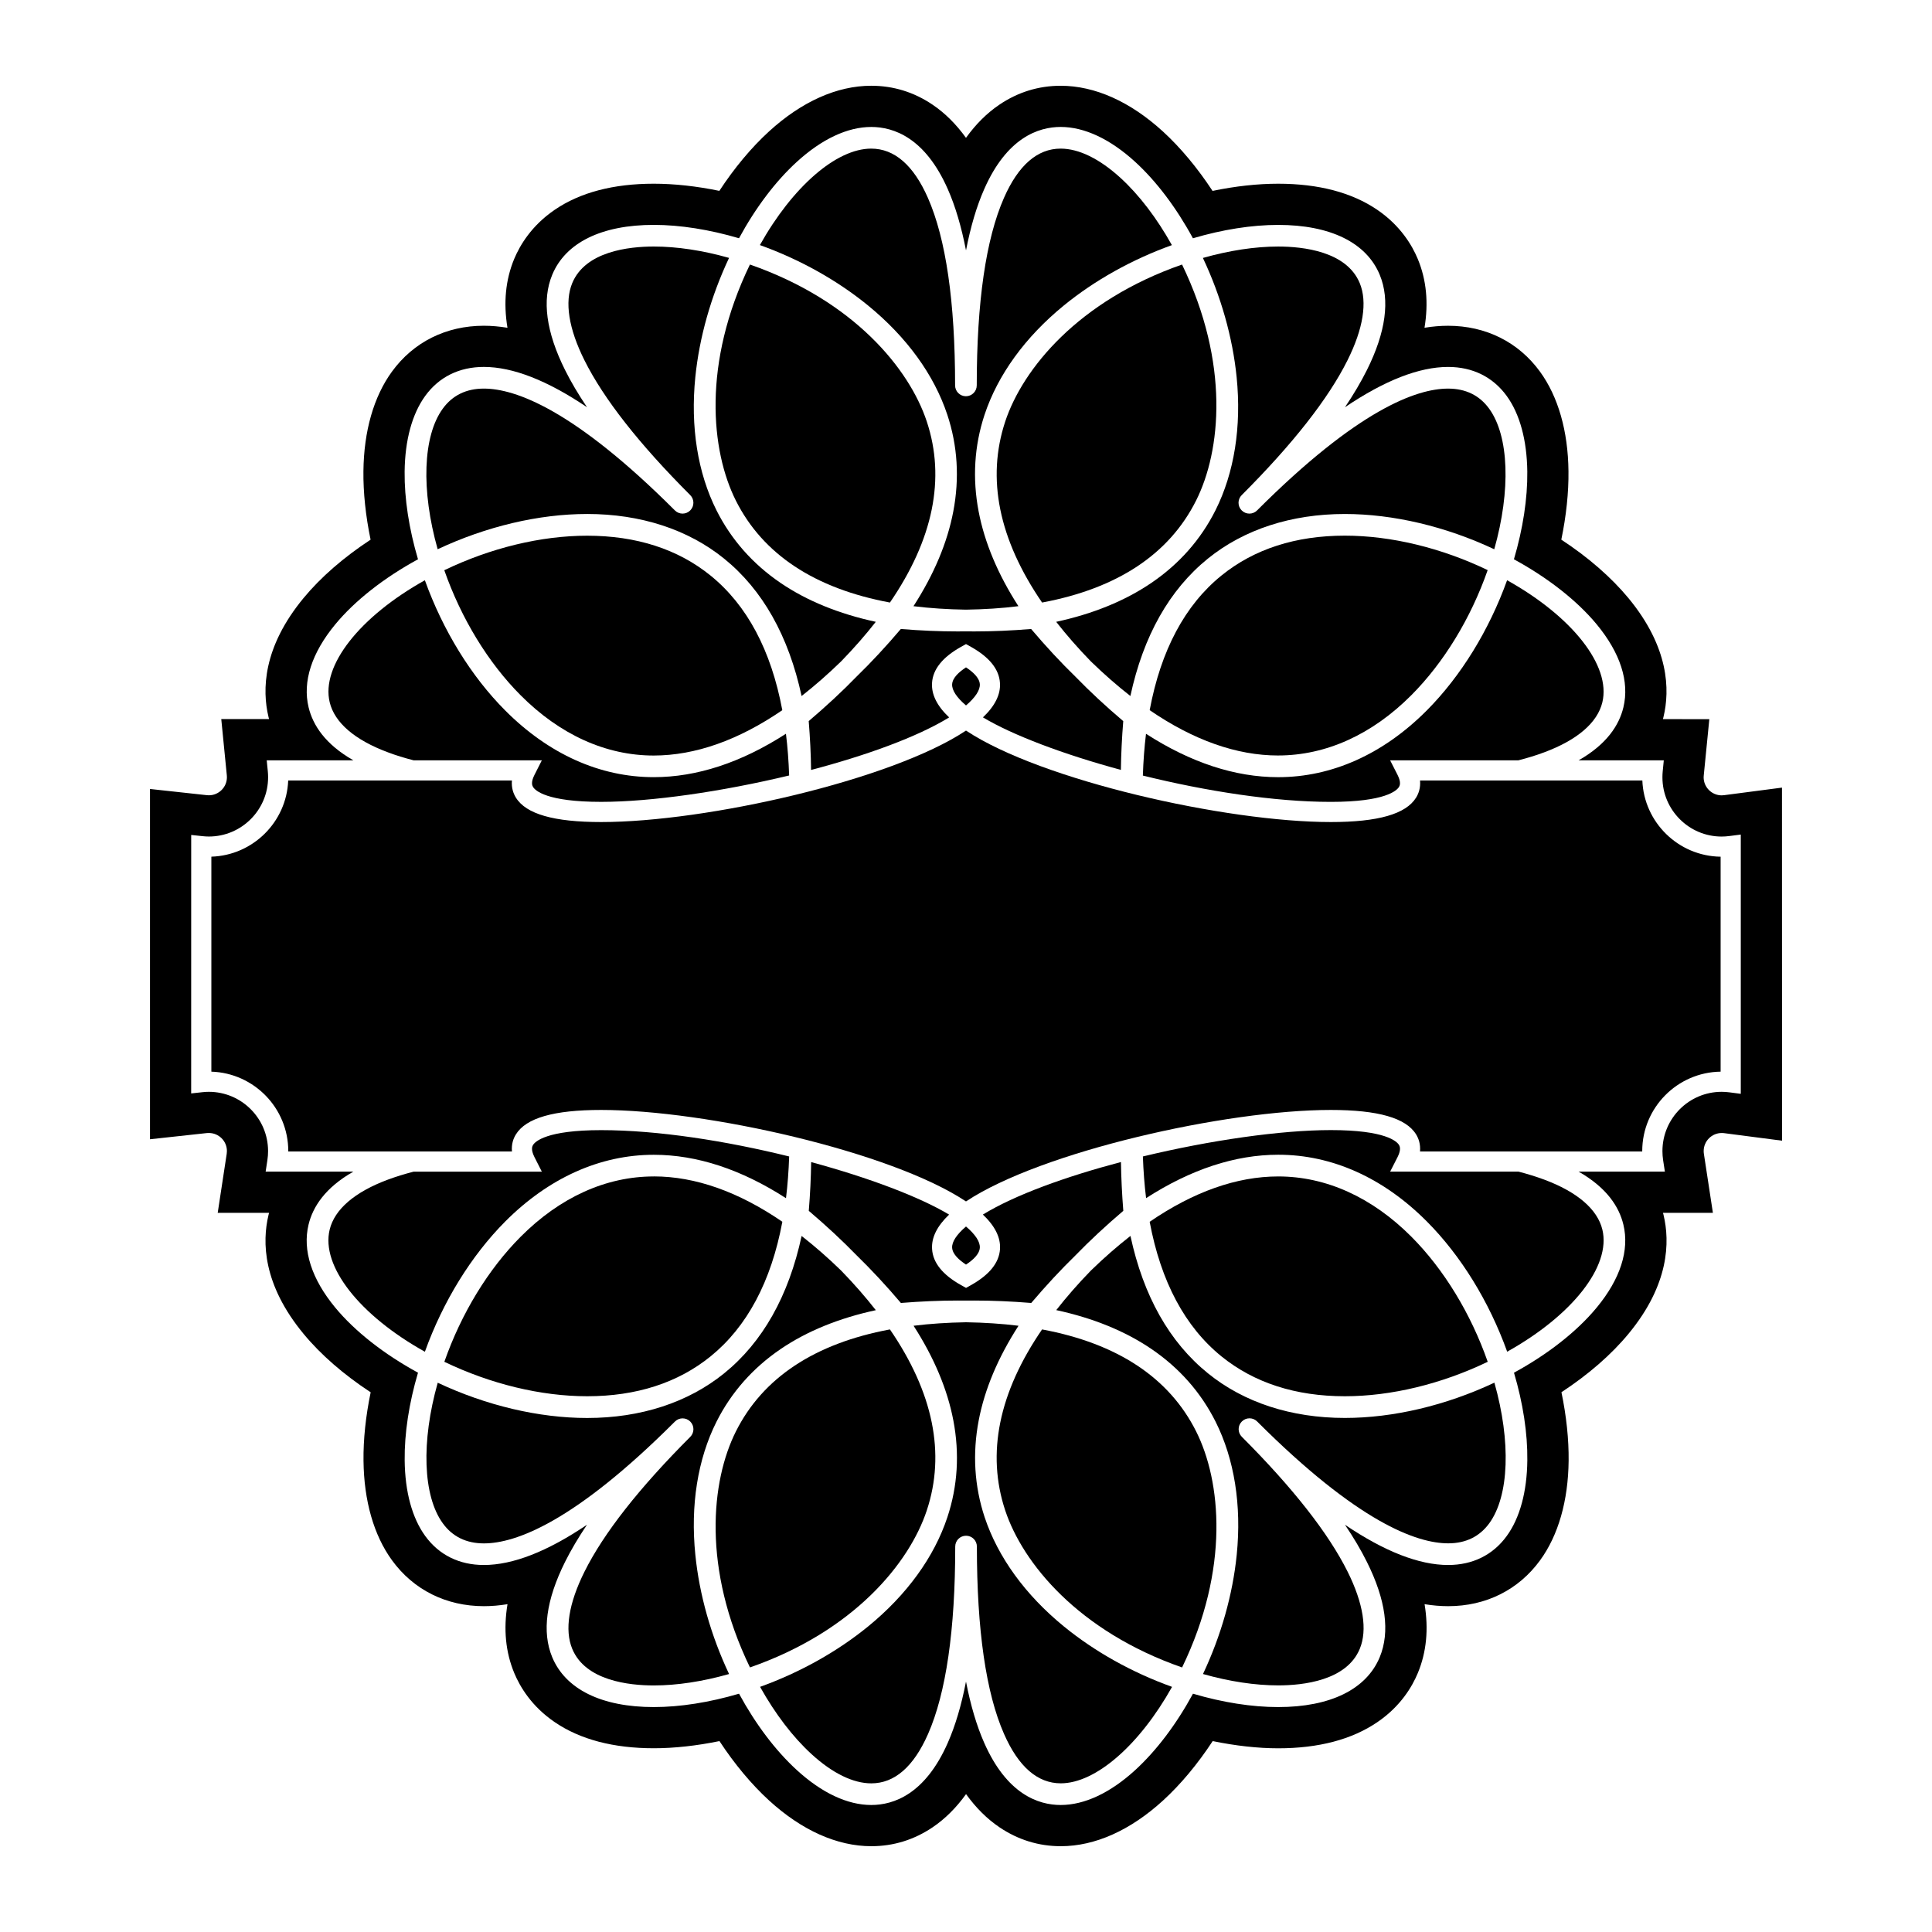
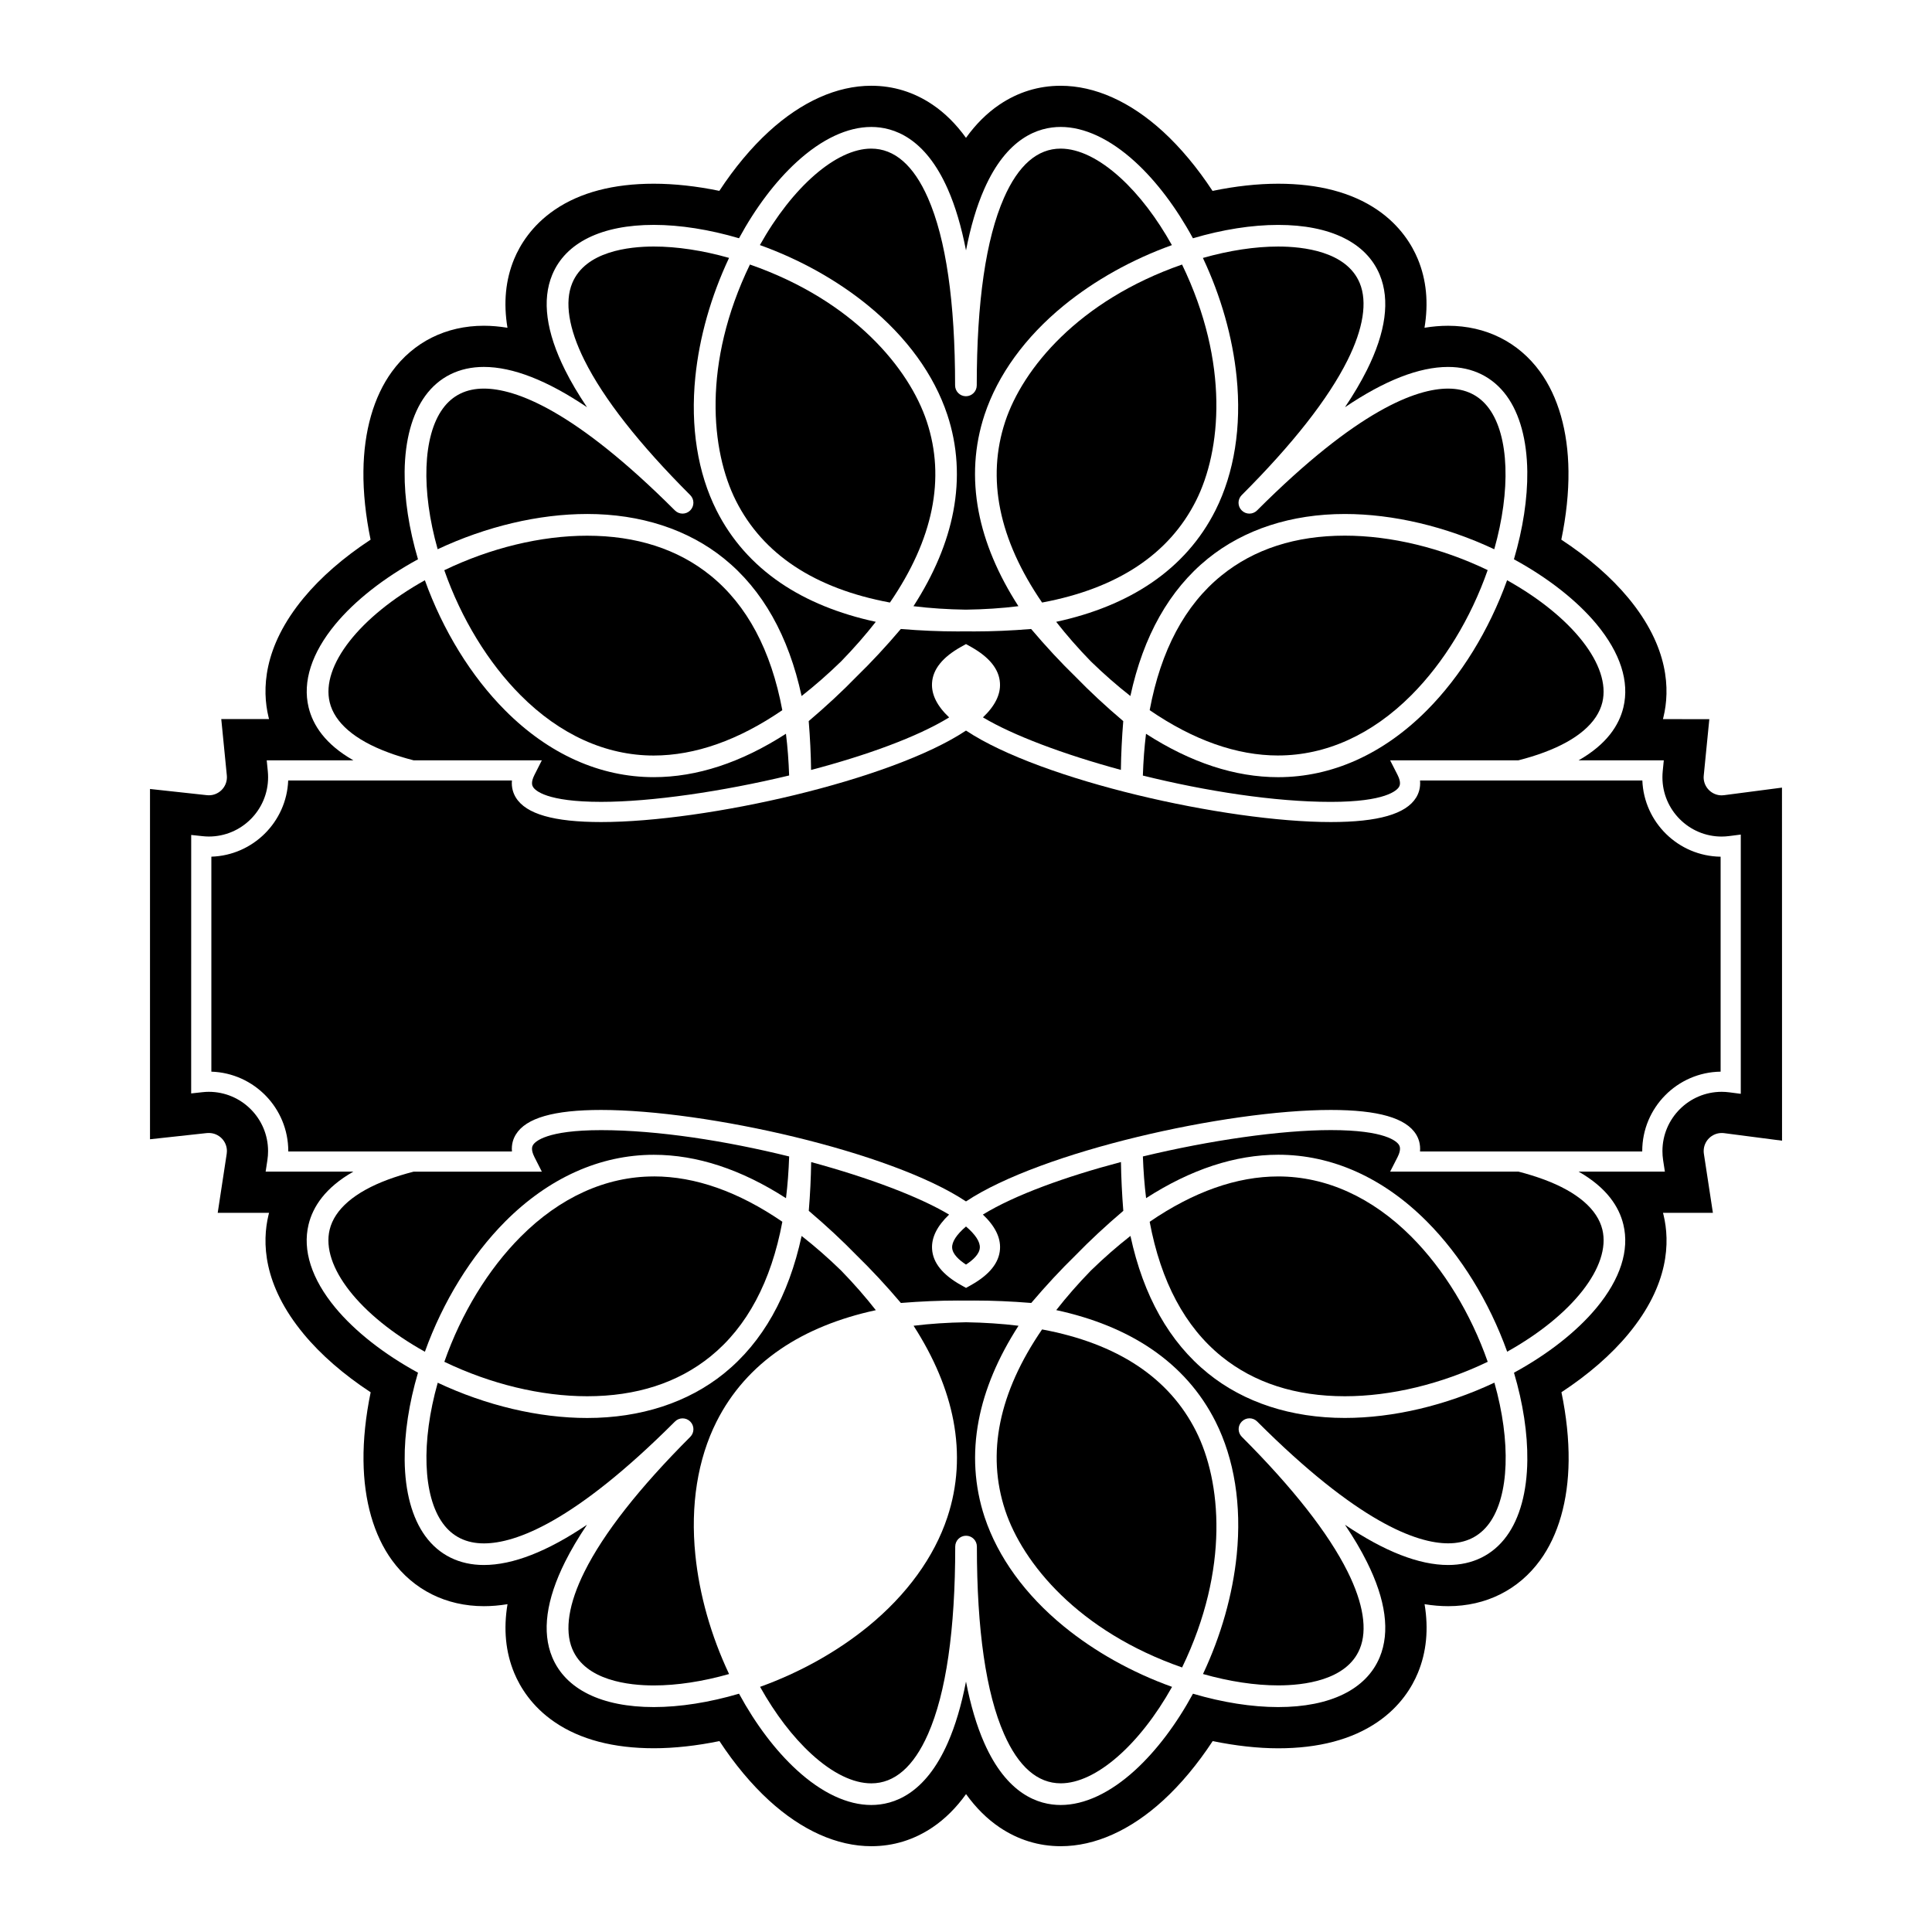
<svg xmlns="http://www.w3.org/2000/svg" fill="#000000" width="800px" height="800px" version="1.1" viewBox="144 144 512 512">
  <g>
    <path d="m395.05 253.91c2.727 8.227 3.254 16.848 1.582 25.629-1.57 8.258-5.117 16.68-10.551 25.109 4.383 0.539 9.039 0.848 13.895 0.918 4.875-0.07 9.539-0.371 13.914-0.922-5.426-8.422-8.969-16.852-10.543-25.102-1.676-8.781-1.148-17.402 1.57-25.629 3.508-10.574 10.766-20.582 20.988-28.938 8.223-6.711 18.07-12.207 28.66-16.016-4-7.168-8.664-13.285-13.609-17.809-5.562-5.078-11.043-7.766-15.875-7.766-6.152 0-11.215 4.394-15.02 13.059-4.785 10.867-7.211 27.582-7.211 49.688 0 1.582-1.285 2.875-2.871 2.875-1.582 0-2.867-1.289-2.867-2.875 0-22.113-2.422-38.828-7.203-49.688-3.812-8.664-8.871-13.059-15.035-13.059-9.266 0-20.867 10.156-29.492 25.562 10.594 3.805 20.449 9.305 28.668 16.016 10.238 8.363 17.496 18.367 21 28.945z" />
    <path d="m410.39 255.72c-4.988 15.09-1.703 31.215 9.773 47.961 19.949-3.727 33.68-12.812 40.809-27.02 6.606-13.148 8.961-36.328-3.715-62.555-27.512 9.582-42.238 27.648-46.867 41.613z" />
    <path d="m339.02 276.68c7.141 14.199 20.863 23.281 40.82 27 11.477-16.746 14.773-32.875 9.77-47.969-4.629-13.977-19.355-32.031-46.871-41.609-12.684 26.246-10.328 49.422-3.719 62.578z" />
    <path d="m253.6 345.49h33.996l-1.965 3.883c-1.055 2.07-0.527 2.91-0.363 3.188 0.562 0.926 3.547 3.941 18.051 3.941 13.301 0 32.051-2.727 49.812-6.992-0.133-3.836-0.406-7.531-0.848-11.059-11.844 7.644-23.609 11.504-35.031 11.504h-0.004c-14.234 0.004-27.84-6.106-39.363-17.672-9.023-9.047-16.504-21.211-21.289-34.512-17.281 9.645-27.559 22.676-25.223 32.34 1.305 5.406 6.644 10 15.453 13.27 2.066 0.785 4.336 1.48 6.773 2.109z" />
    <path d="m299.59 280.21c14.184 0 26.742 4.09 36.305 11.828 10.203 8.258 17.098 20.496 20.535 36.414 3.481-2.719 7.004-5.805 10.488-9.191 3.387-3.488 6.457-6.992 9.176-10.473-9.801-2.117-18.262-5.57-25.207-10.289-7.391-5.027-13.109-11.504-17-19.242-5.004-9.961-6.941-22.168-5.621-35.309 1.066-10.559 4.141-21.41 8.941-31.605-6.988-1.98-13.82-3.012-19.941-3.012-6.57 0-18.121 1.258-21.613 9.688-2.07 4.996-0.953 12.082 3.238 20.469 5.082 10.188 14.508 22.203 28.023 35.715 1.125 1.117 1.125 2.938 0 4.062-1.117 1.129-2.938 1.129-4.062 0-26.688-26.676-42.266-32.285-50.629-32.285-4.656 0-8.316 1.785-10.879 5.309-5.301 7.269-5.773 21.664-1.359 37.266 12.836-6.031 26.777-9.344 39.605-9.344z" />
    <path d="m332.28 296.51c-8.645-6.992-19.645-10.543-32.684-10.543-12.227 0-25.578 3.238-37.855 9.145 4.492 12.809 11.617 24.496 20.219 33.129 10.414 10.461 22.621 15.984 35.285 15.984 10.984-0.012 22.434-4.047 34.074-12.02-2.957-15.863-9.363-27.867-19.039-35.695z" />
-     <path d="m400 320.86c-1.824 1.188-3.566 2.754-3.672 4.457-0.102 1.566 1.195 3.527 3.672 5.633 2.473-2.106 3.762-4.07 3.664-5.633-0.109-1.699-1.844-3.266-3.664-4.457z" />
    <path d="m317.26 450.03h0.016c11.418 0 23.18 3.871 35.02 11.504 0.434-3.523 0.711-7.227 0.84-11.059-16.668-4.121-34.809-6.977-49.82-6.977-14.5 0-17.48 3.012-18.051 3.926-0.172 0.277-0.684 1.133 0.363 3.199l1.965 3.879h-33.988c-2.445 0.629-4.711 1.34-6.793 2.106-8.805 3.273-14.152 7.871-15.453 13.273-2.332 9.672 7.949 22.711 25.242 32.344 4.781-13.297 12.27-25.449 21.285-34.512 11.531-11.562 25.141-17.684 39.375-17.684z" />
    <path d="m482.74 349.96h-0.012c-11.418 0-23.18-3.863-35.023-11.496-0.43 3.523-0.711 7.231-0.836 11.07 16.66 4.117 34.805 6.973 49.816 6.973 14.5 0 17.48-3.023 18.051-3.941 0.168-0.277 0.684-1.129-0.359-3.188l-1.977-3.883h33.988c2.445-0.629 4.715-1.324 6.801-2.106 8.801-3.269 14.148-7.863 15.453-13.27 2.328-9.672-7.949-22.703-25.246-32.352-4.785 13.301-12.277 25.461-21.289 34.512-11.516 11.562-25.133 17.68-39.367 17.68z" />
    <path d="m482.74 344.21c12.672-0.012 24.879-5.535 35.297-15.996 8.594-8.629 15.73-20.324 20.211-33.129-12.281-5.906-25.633-9.133-37.852-9.133-13.039 0-24.035 3.551-32.684 10.555-9.68 7.828-16.078 19.836-19.035 35.695 11.633 7.965 23.078 12.012 34.051 12.012l0.012-0.004z" />
    <path d="m466.11 279.24c-3.894 7.75-9.613 14.227-17.004 19.246-6.949 4.727-15.41 8.184-25.207 10.305 2.731 3.488 5.801 7.008 9.203 10.5 3.481 3.379 6.988 6.449 10.461 9.16 3.43-15.914 10.332-28.148 20.531-36.41 9.562-7.738 22.117-11.828 36.301-11.828 12.82 0 26.762 3.305 39.598 9.344 4.41-15.613 3.934-30.008-1.367-37.273-2.559-3.523-6.219-5.301-10.871-5.301-8.359 0-23.938 5.598-50.621 32.285-1.125 1.129-2.941 1.129-4.066 0-1.129-1.117-1.129-2.938 0-4.062 13.516-13.516 22.945-25.531 28.027-35.715 4.195-8.398 5.316-15.477 3.246-20.469-3.492-8.43-15.039-9.688-21.617-9.688-6.125 0-12.957 1.043-19.945 3.023 4.801 10.176 7.875 21.027 8.941 31.59 1.32 13.133-0.617 25.336-5.609 35.293z" />
    <path d="m404.49 334.11c7.871 4.719 21.316 9.789 36.555 13.922 0.059-4.156 0.266-8.48 0.629-12.93-4.602-3.894-8.848-7.844-12.637-11.742-3.898-3.789-7.863-8.051-11.777-12.672-5.211 0.434-10.277 0.645-15.074 0.645-0.734-0.012-1.461 0-2.203-0.016-0.715 0.016-1.449 0.023-2.207 0.016-4.769 0-9.828-0.211-15.047-0.645-3.898 4.602-7.856 8.852-11.75 12.641-3.797 3.91-8.062 7.863-12.66 11.77 0.363 4.457 0.574 8.785 0.625 12.949 14.66-3.863 28.129-8.73 36.59-13.926-3.203-3.019-4.727-6.082-4.535-9.129 0.215-3.633 2.812-6.848 7.691-9.578l1.309-0.727 1.301 0.727c4.891 2.731 7.477 5.945 7.699 9.578 0.203 3.043-1.328 6.106-4.508 9.117z" />
    <path d="m546.41 454.49h-34.004l1.977-3.879c1.043-2.066 0.523-2.922 0.359-3.199-0.57-0.918-3.547-3.926-18.051-3.926-13.301 0-32.047 2.707-49.816 6.988 0.141 3.84 0.414 7.527 0.852 11.047 11.848-7.629 23.609-11.504 35.035-11.504h0.004c14.234 0 27.844 6.109 39.363 17.684 9.02 9.055 16.5 21.207 21.289 34.512 17.285-9.645 27.559-22.68 25.23-32.344-1.309-5.402-6.648-9.996-15.453-13.273-2.086-0.766-4.348-1.477-6.785-2.106z" />
    <path d="m500.41 519.77c-14.188 0-26.746-4.086-36.293-11.828-10.203-8.246-17.109-20.484-20.535-36.41-3.488 2.727-7.008 5.793-10.496 9.191-3.387 3.481-6.453 6.996-9.168 10.469 9.801 2.117 18.258 5.566 25.207 10.293 7.394 5.019 13.109 11.504 17.004 19.246 4.996 9.949 6.938 22.156 5.617 35.297-1.066 10.559-4.137 21.41-8.941 31.605 6.988 1.98 13.82 3.012 19.941 3.012 6.578 0 18.133-1.258 21.609-9.691 2.07-4.988 0.953-12.07-3.234-20.465-5.082-10.184-14.508-22.199-28.023-35.719-1.125-1.125-1.125-2.941 0-4.055 1.129-1.133 2.941-1.133 4.066 0 26.688 26.688 42.266 32.285 50.629 32.285 4.656 0 8.312-1.789 10.883-5.316 5.289-7.269 5.769-21.668 1.355-37.262-12.859 6.043-26.797 9.348-39.621 9.348z" />
    <path d="m467.73 503.48c8.645 6.988 19.637 10.539 32.676 10.539 12.234 0 25.578-3.231 37.855-9.129-4.492-12.812-11.621-24.5-20.207-33.129-10.422-10.461-22.625-15.992-35.301-15.992h-0.004c-10.977 0-22.434 4.047-34.074 12.016 2.965 15.863 9.371 27.863 19.055 35.695z" />
    <path d="m317.26 455.77c-12.672 0-24.879 5.531-35.293 15.992-8.602 8.629-15.723 20.328-20.211 33.129 12.281 5.906 25.629 9.129 37.852 9.129 13.035 0 24.035-3.551 32.684-10.551 9.68-7.836 16.078-19.84 19.039-35.691-11.633-7.969-23.078-12.016-34.051-12.016-0.012 0.008-0.012 0.008-0.02 0.008z" />
    <path d="m579.24 350.84h-58.914c0.168 1.953-0.383 3.465-1.039 4.523-2.676 4.367-10.078 6.488-22.605 6.488-27.871 0-76.832-11.055-96.641-24.219l-0.039 0.035-0.039-0.035c-19.809 13.16-68.77 24.219-96.645 24.219h-0.012c-12.523 0-19.914-2.117-22.598-6.488-0.648-1.055-1.215-2.57-1.043-4.523h-59.289c-0.438 11-9.352 19.84-20.363 20.188v56.973c11.301 0.363 20.383 9.664 20.383 21.051v0.105h59.277c-0.176-1.961 0.387-3.465 1.039-4.516 2.68-4.367 10.07-6.492 22.602-6.492 27.875 0 76.832 11.047 96.645 24.219l0.039-0.031 0.039 0.031c19.809-13.164 68.762-24.219 96.641-24.219 12.531 0 19.93 2.125 22.605 6.484 0.656 1.062 1.203 2.57 1.039 4.523h58.887v-0.105c0-11.512 9.297-20.898 20.773-21.051v-56.965c-11.191-0.148-20.309-9.082-20.742-20.195z" />
    <path d="m600.91 354.73c-0.301 0.035-0.523 0.047-0.648 0.047-2.629 0-4.781-2.152-4.781-4.785 0-0.156 0.016-0.324 0.031-0.488l1.477-14.922-12.297-0.004c0.051-0.188 0.102-0.367 0.141-0.555 1.734-7.168 1.516-18.477-9.305-31.547-4.543-5.481-10.621-10.777-17.766-15.461 1.305-6.293 1.965-12.5 1.898-18.148-0.109-10.629-2.727-19.75-7.551-26.383-5.715-7.84-14.359-12.152-24.355-12.152-2.019 0-4.106 0.176-6.246 0.527 1.094-6.609 0.516-12.707-1.773-18.207-1.512-3.648-4.606-8.871-10.762-13.062-6.727-4.578-15.559-6.902-26.254-6.902-5.422 0-11.355 0.648-17.383 1.906-3.996-6.086-8.484-11.473-13.121-15.723-8.688-7.945-18.055-12.141-27.129-12.141-5.856 0-11.316 1.684-16.234 5.008-3.305 2.234-6.262 5.184-8.855 8.793-2.602-3.613-5.562-6.566-8.871-8.797-4.922-3.324-10.379-5.008-16.238-5.008-9.07 0-18.449 4.195-27.121 12.133-4.648 4.254-9.145 9.637-13.133 15.723-6.016-1.246-11.957-1.895-17.375-1.895-10.691 0-19.52 2.316-26.238 6.902-6.16 4.195-9.25 9.418-10.766 13.062-2.277 5.5-2.867 11.594-1.77 18.211-2.144-0.352-4.238-0.535-6.266-0.535-9.992 0-18.641 4.312-24.348 12.156-4.828 6.629-7.445 15.75-7.559 26.383-0.066 5.648 0.594 11.855 1.898 18.152-7.133 4.684-13.219 9.969-17.75 15.457-10.82 13.082-11.023 24.379-9.297 31.547 0.047 0.188 0.098 0.367 0.141 0.543h-12.664l1.473 14.922c0.016 0.172 0.023 0.332 0.023 0.488 0 2.637-2.144 4.785-4.785 4.785-0.16 0-0.348-0.004-0.535-0.031l-15.062-1.641v92.828l15.059-1.641c0.195-0.02 0.383-0.02 0.539-0.02 2.641 0 4.785 2.144 4.785 4.781 0 0.246-0.02 0.492-0.055 0.734l-2.383 15.637h13.609c-0.047 0.188-0.102 0.371-0.141 0.551-1.734 7.176-1.523 18.469 9.301 31.547 4.535 5.492 10.625 10.785 17.766 15.469-1.309 6.297-1.965 12.496-1.898 18.148 0.117 10.625 2.731 19.75 7.559 26.379 5.707 7.844 14.359 12.152 24.348 12.152 2.019 0 4.106-0.176 6.254-0.527-1.098 6.609-0.508 12.699 1.77 18.203 1.512 3.652 4.606 8.887 10.766 13.07 6.723 4.586 15.559 6.906 26.25 6.906 5.426 0 11.359-0.66 17.383-1.898 3.988 6.082 8.484 11.461 13.125 15.715 8.68 7.941 18.051 12.141 27.121 12.141 5.859 0 11.32-1.691 16.242-5.008 3.305-2.231 6.266-5.184 8.863-8.797 2.602 3.613 5.562 6.566 8.867 8.797 4.922 3.316 10.387 5.008 16.242 5.008 9.074 0 18.449-4.203 27.121-12.133 4.66-4.262 9.145-9.645 13.133-15.723 6.019 1.238 11.961 1.91 17.371 1.91 10.691 0 19.52-2.332 26.25-6.918 6.156-4.18 9.254-9.418 10.758-13.07 2.281-5.5 2.867-11.594 1.773-18.203 2.152 0.352 4.238 0.527 6.266 0.527 9.992 0 18.633-4.316 24.344-12.152 4.836-6.629 7.453-15.766 7.566-26.391 0.059-5.637-0.59-11.848-1.906-18.156 7.141-4.684 13.219-9.969 17.75-15.457 10.82-13.078 11.027-24.375 9.301-31.547-0.051-0.176-0.102-0.352-0.141-0.539h13.227l-2.387-15.637c-0.039-0.246-0.055-0.492-0.055-0.734 0-2.637 2.152-4.781 4.781-4.781 0.125 0 0.348 0 0.645 0.039l15.34 1.996-0.016-93.566zm4.418 79.145-3.019-0.395c-0.707-0.09-1.387-0.137-2.051-0.137-8.652 0-15.695 7.043-15.695 15.703 0 0.797 0.059 1.594 0.176 2.383l0.473 3.066h-22.863c7.488 4.262 10.734 9.34 11.863 14.031 1.648 6.812-0.805 14.426-7.094 22.023-5.176 6.266-12.887 12.328-21.895 17.23 2.402 8.105 3.621 16.098 3.535 23.219-0.09 8.344-1.98 15.289-5.465 20.07-3.648 5.019-9.02 7.672-15.523 7.672-7.684 0-16.836-3.57-27.34-10.664 2.312 3.426 4.254 6.711 5.809 9.84 5.027 10.066 6.176 18.559 3.41 25.242-3.535 8.531-13.094 13.234-26.922 13.234-6.961 0-14.723-1.219-22.574-3.543-4.418 8.117-9.672 15.074-15.289 20.223-6.629 6.07-13.469 9.27-19.758 9.27-5.945 0-14.281-2.852-20.285-16.488-1.996-4.516-3.598-9.941-4.82-16.219-1.219 6.277-2.828 11.699-4.816 16.207-5.996 13.648-14.348 16.5-20.289 16.5-6.293 0-13.121-3.199-19.746-9.27-5.617-5.144-10.883-12.102-15.297-20.223-7.859 2.312-15.625 3.543-22.586 3.543-13.828 0-23.391-4.707-26.93-13.234-2.766-6.68-1.617-15.176 3.41-25.242 1.562-3.129 3.5-6.414 5.809-9.84-10.504 7.094-19.645 10.664-27.328 10.664-6.504 0-11.871-2.656-15.523-7.664-3.488-4.793-5.375-11.73-5.461-20.07-0.082-7.133 1.137-15.113 3.531-23.23-9.004-4.902-16.727-10.965-21.906-17.219-6.289-7.598-8.746-15.215-7.098-22.031 1.133-4.695 4.383-9.77 11.871-14.031h-23.246l0.469-3.066c0.121-0.785 0.176-1.582 0.176-2.383 0-8.66-7.043-15.703-15.699-15.703-0.555 0-1.137 0.031-1.719 0.102l-2.961 0.324 0.008-68.496 2.961 0.316c0.586 0.066 1.164 0.102 1.719 0.102 8.656 0 15.699-7.043 15.699-15.703 0-0.508-0.023-1.031-0.074-1.562l-0.293-2.934h22.965c-7.488-4.258-10.73-9.34-11.863-14.031-1.648-6.812 0.805-14.43 7.094-22.027 5.176-6.258 12.891-12.316 21.895-17.215-2.398-8.117-3.617-16.102-3.543-23.23 0.09-8.348 1.984-15.285 5.465-20.078 3.652-5.019 9.023-7.668 15.527-7.668 7.688 0 16.832 3.582 27.34 10.676-2.309-3.43-4.254-6.715-5.812-9.848-5.027-10.07-6.172-18.559-3.406-25.242 3.531-8.535 13.094-13.23 26.918-13.23 6.961 0 14.723 1.23 22.582 3.543 4.414-8.121 9.668-15.078 15.297-20.223 6.625-6.066 13.461-9.27 19.75-9.27 5.945 0 14.289 2.863 20.289 16.488 1.996 4.519 3.598 9.945 4.82 16.227 1.219-6.289 2.82-11.699 4.82-16.223 5.992-13.637 14.344-16.496 20.273-16.496 6.293 0 13.125 3.203 19.758 9.27 5.613 5.144 10.867 12.102 15.289 20.234 7.856-2.324 15.625-3.543 22.582-3.543 13.828 0 23.398 4.695 26.922 13.227 2.769 6.688 1.621 15.176-3.402 25.242-1.57 3.133-3.496 6.414-5.809 9.844 10.5-7.094 19.645-10.672 27.32-10.672 6.508 0 11.863 2.648 15.523 7.664 3.488 4.793 5.375 11.734 5.473 20.078 0.074 7.129-1.148 15.113-3.543 23.23 9.012 4.902 16.73 10.965 21.91 17.215 6.293 7.598 8.746 15.215 7.098 22.035-1.133 4.691-4.379 9.77-11.875 14.031h22.582l-0.289 2.934c-0.051 0.523-0.074 1.047-0.074 1.562 0 8.66 7.043 15.703 15.695 15.703 0.664 0 1.352-0.051 2.051-0.141l3.019-0.387v68.703z" />
    <path d="m460.98 523.32c-7.129-14.207-20.863-23.293-40.82-27.008-11.477 16.746-14.773 32.883-9.766 47.969 4.637 13.969 19.363 32.027 46.875 41.613 12.684-26.238 10.32-49.43 3.711-62.574z" />
    <path d="m404.94 546.08c-2.719-8.238-3.254-16.859-1.578-25.633 1.57-8.258 5.117-16.68 10.555-25.109-4.387-0.539-9.043-0.848-13.898-0.926-4.871 0.082-9.531 0.383-13.914 0.926 5.43 8.434 8.973 16.859 10.543 25.109 1.672 8.766 1.148 17.398-1.582 25.625-3.496 10.57-10.758 20.574-20.98 28.93-8.223 6.711-18.07 12.211-28.66 16.031 4 7.152 8.664 13.273 13.609 17.801 5.551 5.09 11.043 7.773 15.871 7.773 6.16 0 11.219-4.41 15.035-13.078 4.777-10.852 7.203-27.574 7.203-49.672 0-1.594 1.285-2.871 2.871-2.871 1.582 0 2.867 1.281 2.867 2.871 0 22.113 2.418 38.82 7.203 49.672 3.812 8.672 8.879 13.07 15.027 13.07 9.27 0 20.871-10.148 29.492-25.562-10.602-3.809-20.453-9.309-28.672-16.02-10.227-8.359-17.48-18.367-20.992-28.938z" />
    <path d="m395.52 465.88c-7.871-4.715-21.328-9.789-36.555-13.914-0.055 4.152-0.266 8.484-0.629 12.918 4.602 3.906 8.848 7.856 12.637 11.75 3.898 3.797 7.863 8.051 11.773 12.664 5.219-0.422 10.289-0.641 15.074-0.641 0.734 0.012 1.465 0.012 2.207 0.012 0.715 0 1.449-0.02 2.207-0.012 4.777 0 9.828 0.215 15.055 0.641 3.894-4.586 7.848-8.836 11.742-12.637 3.797-3.906 8.051-7.863 12.656-11.777-0.352-4.449-0.559-8.777-0.625-12.938-14.645 3.871-28.117 8.727-36.59 13.926 3.203 3.023 4.734 6.082 4.539 9.141-0.223 3.621-2.812 6.836-7.699 9.562l-1.301 0.73-1.309-0.73c-4.887-2.727-7.477-5.945-7.691-9.562-0.199-3.051 1.328-6.098 4.508-9.133z" />
    <path d="m333.89 520.75c3.891-7.742 9.613-14.219 17-19.246 6.953-4.727 15.418-8.176 25.211-10.293-2.727-3.492-5.809-7.019-9.203-10.508-3.477-3.387-6.988-6.445-10.461-9.16-3.438 15.91-10.332 28.152-20.535 36.41-9.562 7.734-22.113 11.828-36.301 11.828-12.816 0-26.758-3.305-39.598-9.344-4.41 15.609-3.941 30 1.359 37.273 2.559 3.523 6.223 5.305 10.879 5.305 8.363 0 23.938-5.598 50.621-32.285 1.117-1.133 2.941-1.133 4.066 0 1.117 1.113 1.117 2.934 0 4.055-13.516 13.523-22.953 25.531-28.027 35.719-4.195 8.395-5.316 15.477-3.246 20.465 3.488 8.434 15.039 9.691 21.617 9.691 6.125 0 12.965-1.043 19.941-3.023-4.797-10.176-7.875-21.027-8.938-31.59-1.332-13.141 0.613-25.34 5.613-35.297z" />
    <path d="m400 479.13c1.82-1.188 3.559-2.754 3.664-4.457 0.105-1.57-1.184-3.531-3.664-5.637-2.473 2.106-3.769 4.066-3.672 5.637 0.105 1.699 1.848 3.266 3.672 4.457z" />
-     <path d="m389.61 544.27c5.004-15.086 1.715-31.211-9.77-47.961-19.949 3.727-33.68 12.812-40.812 27.02-6.606 13.156-8.961 36.328 3.719 62.555 27.512-9.578 42.238-27.633 46.863-41.613z" />
  </g>
</svg>